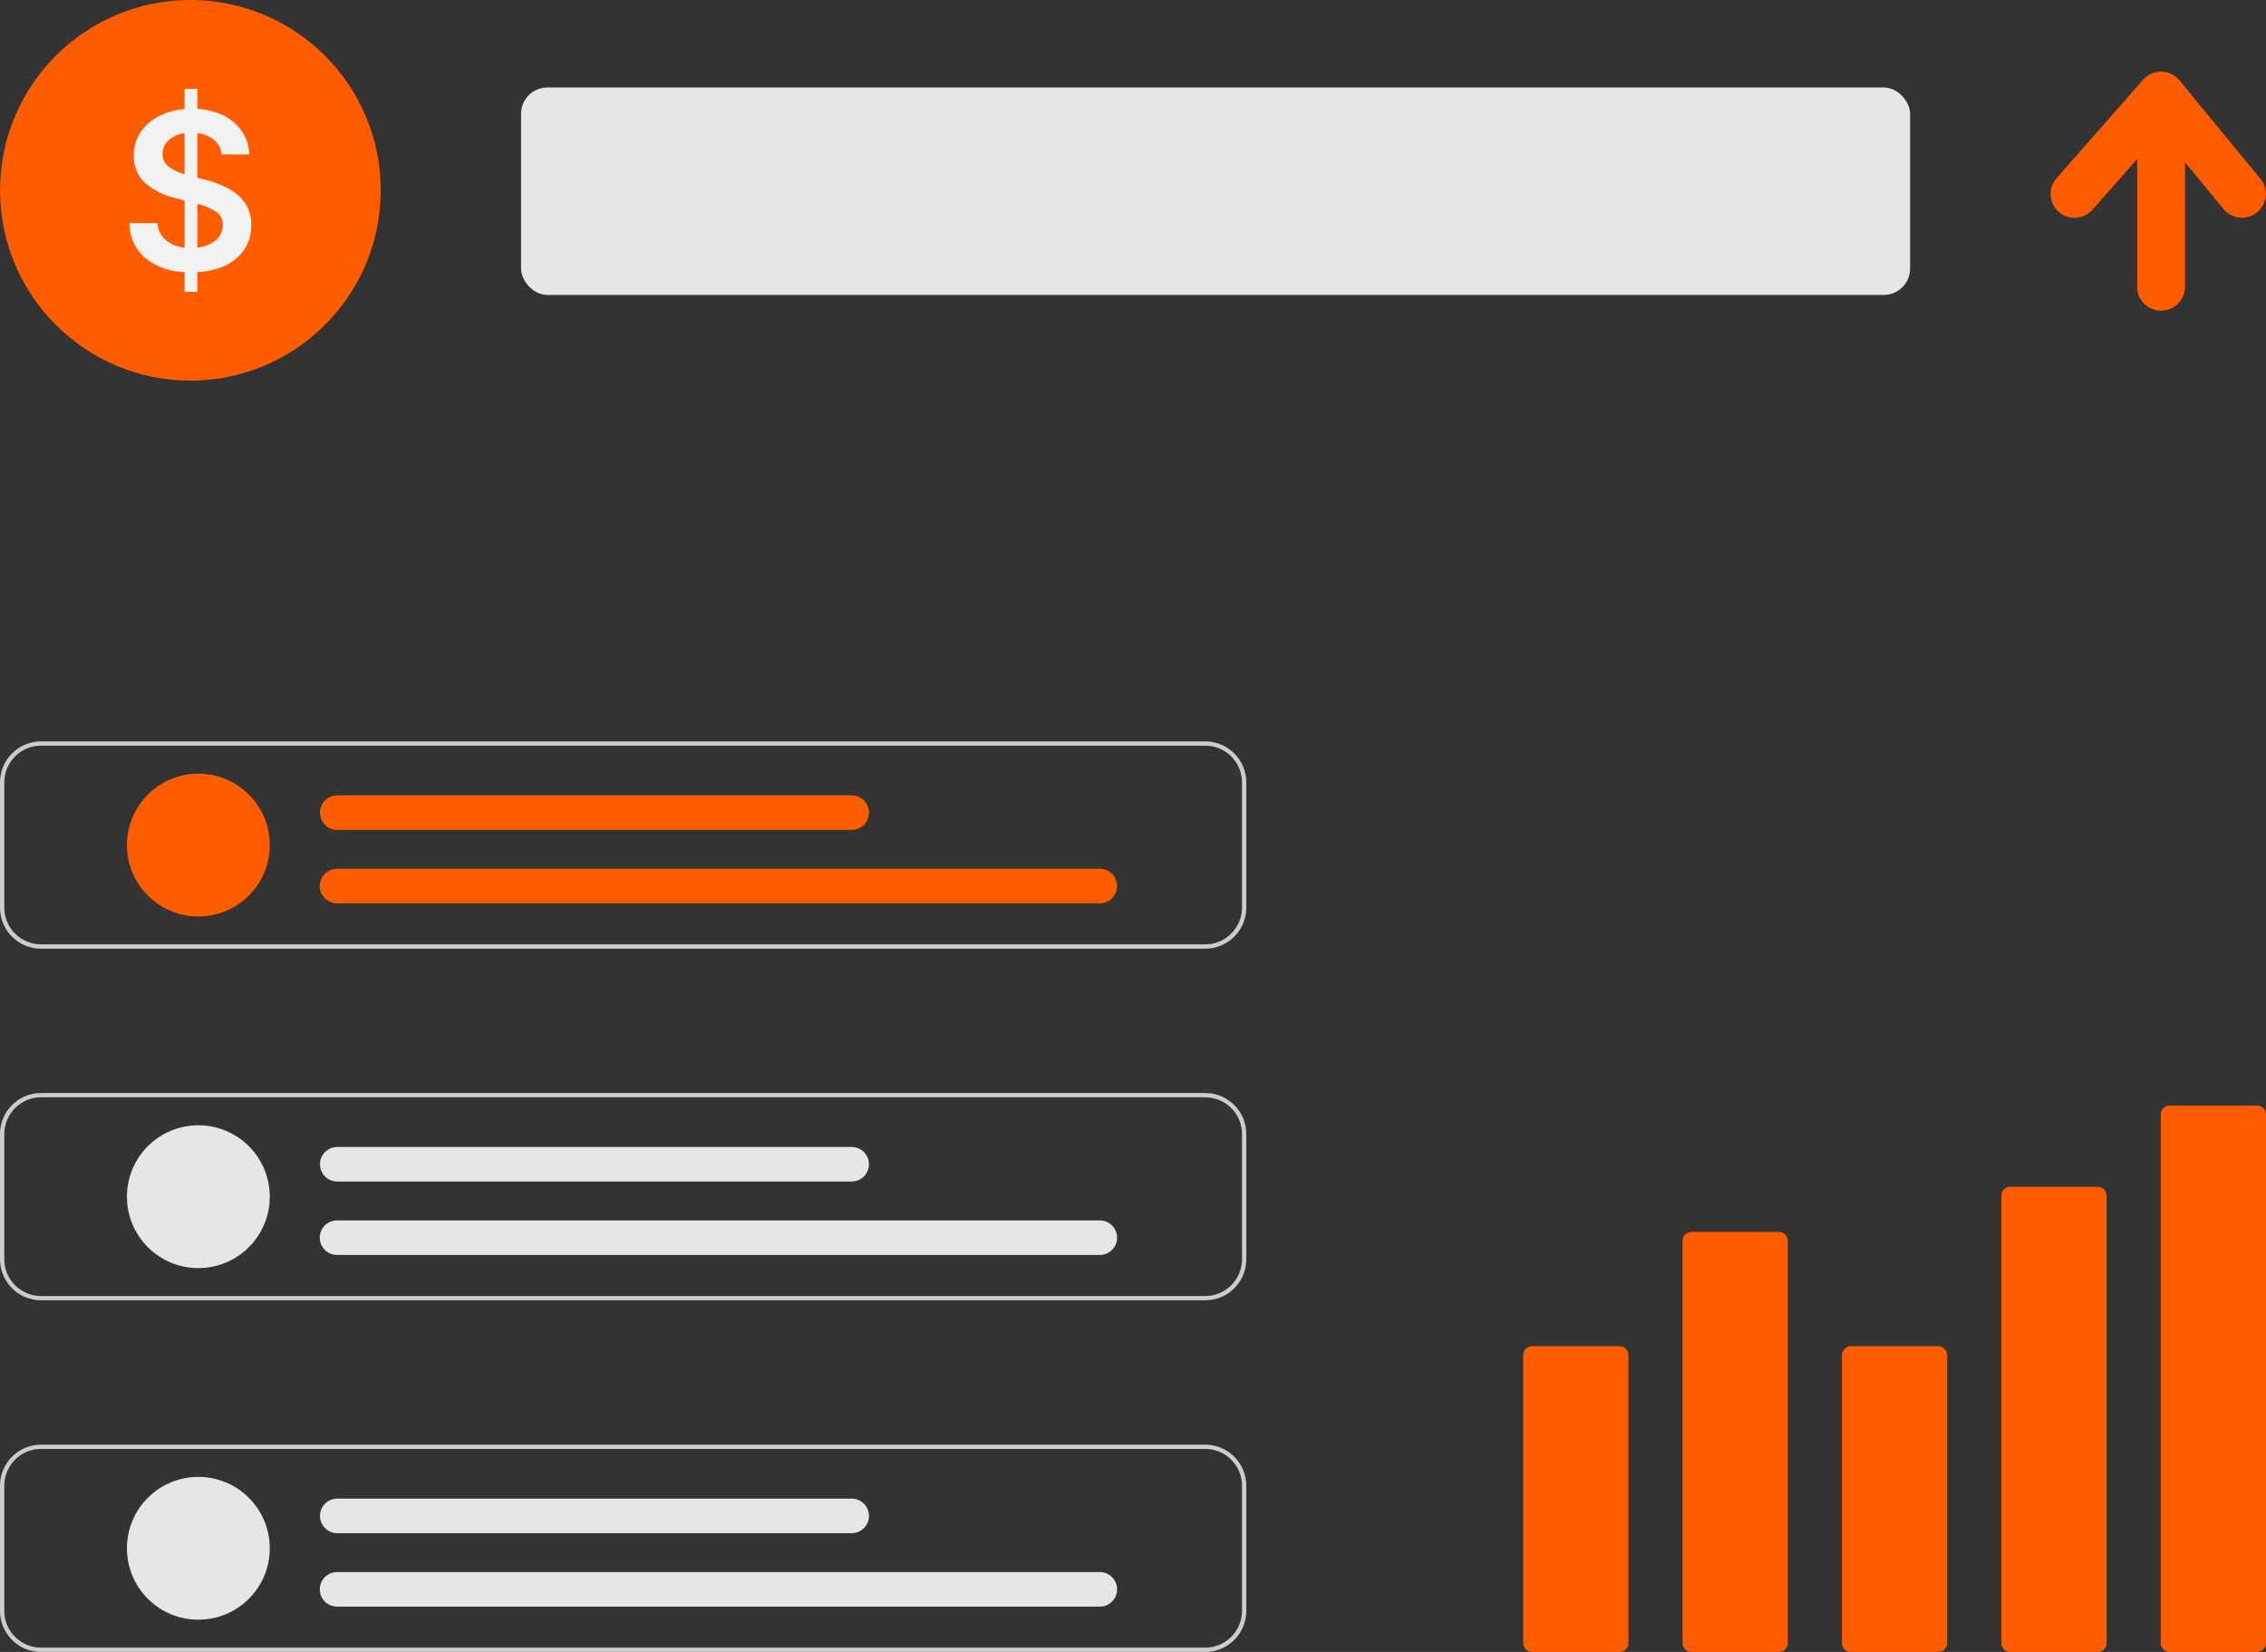
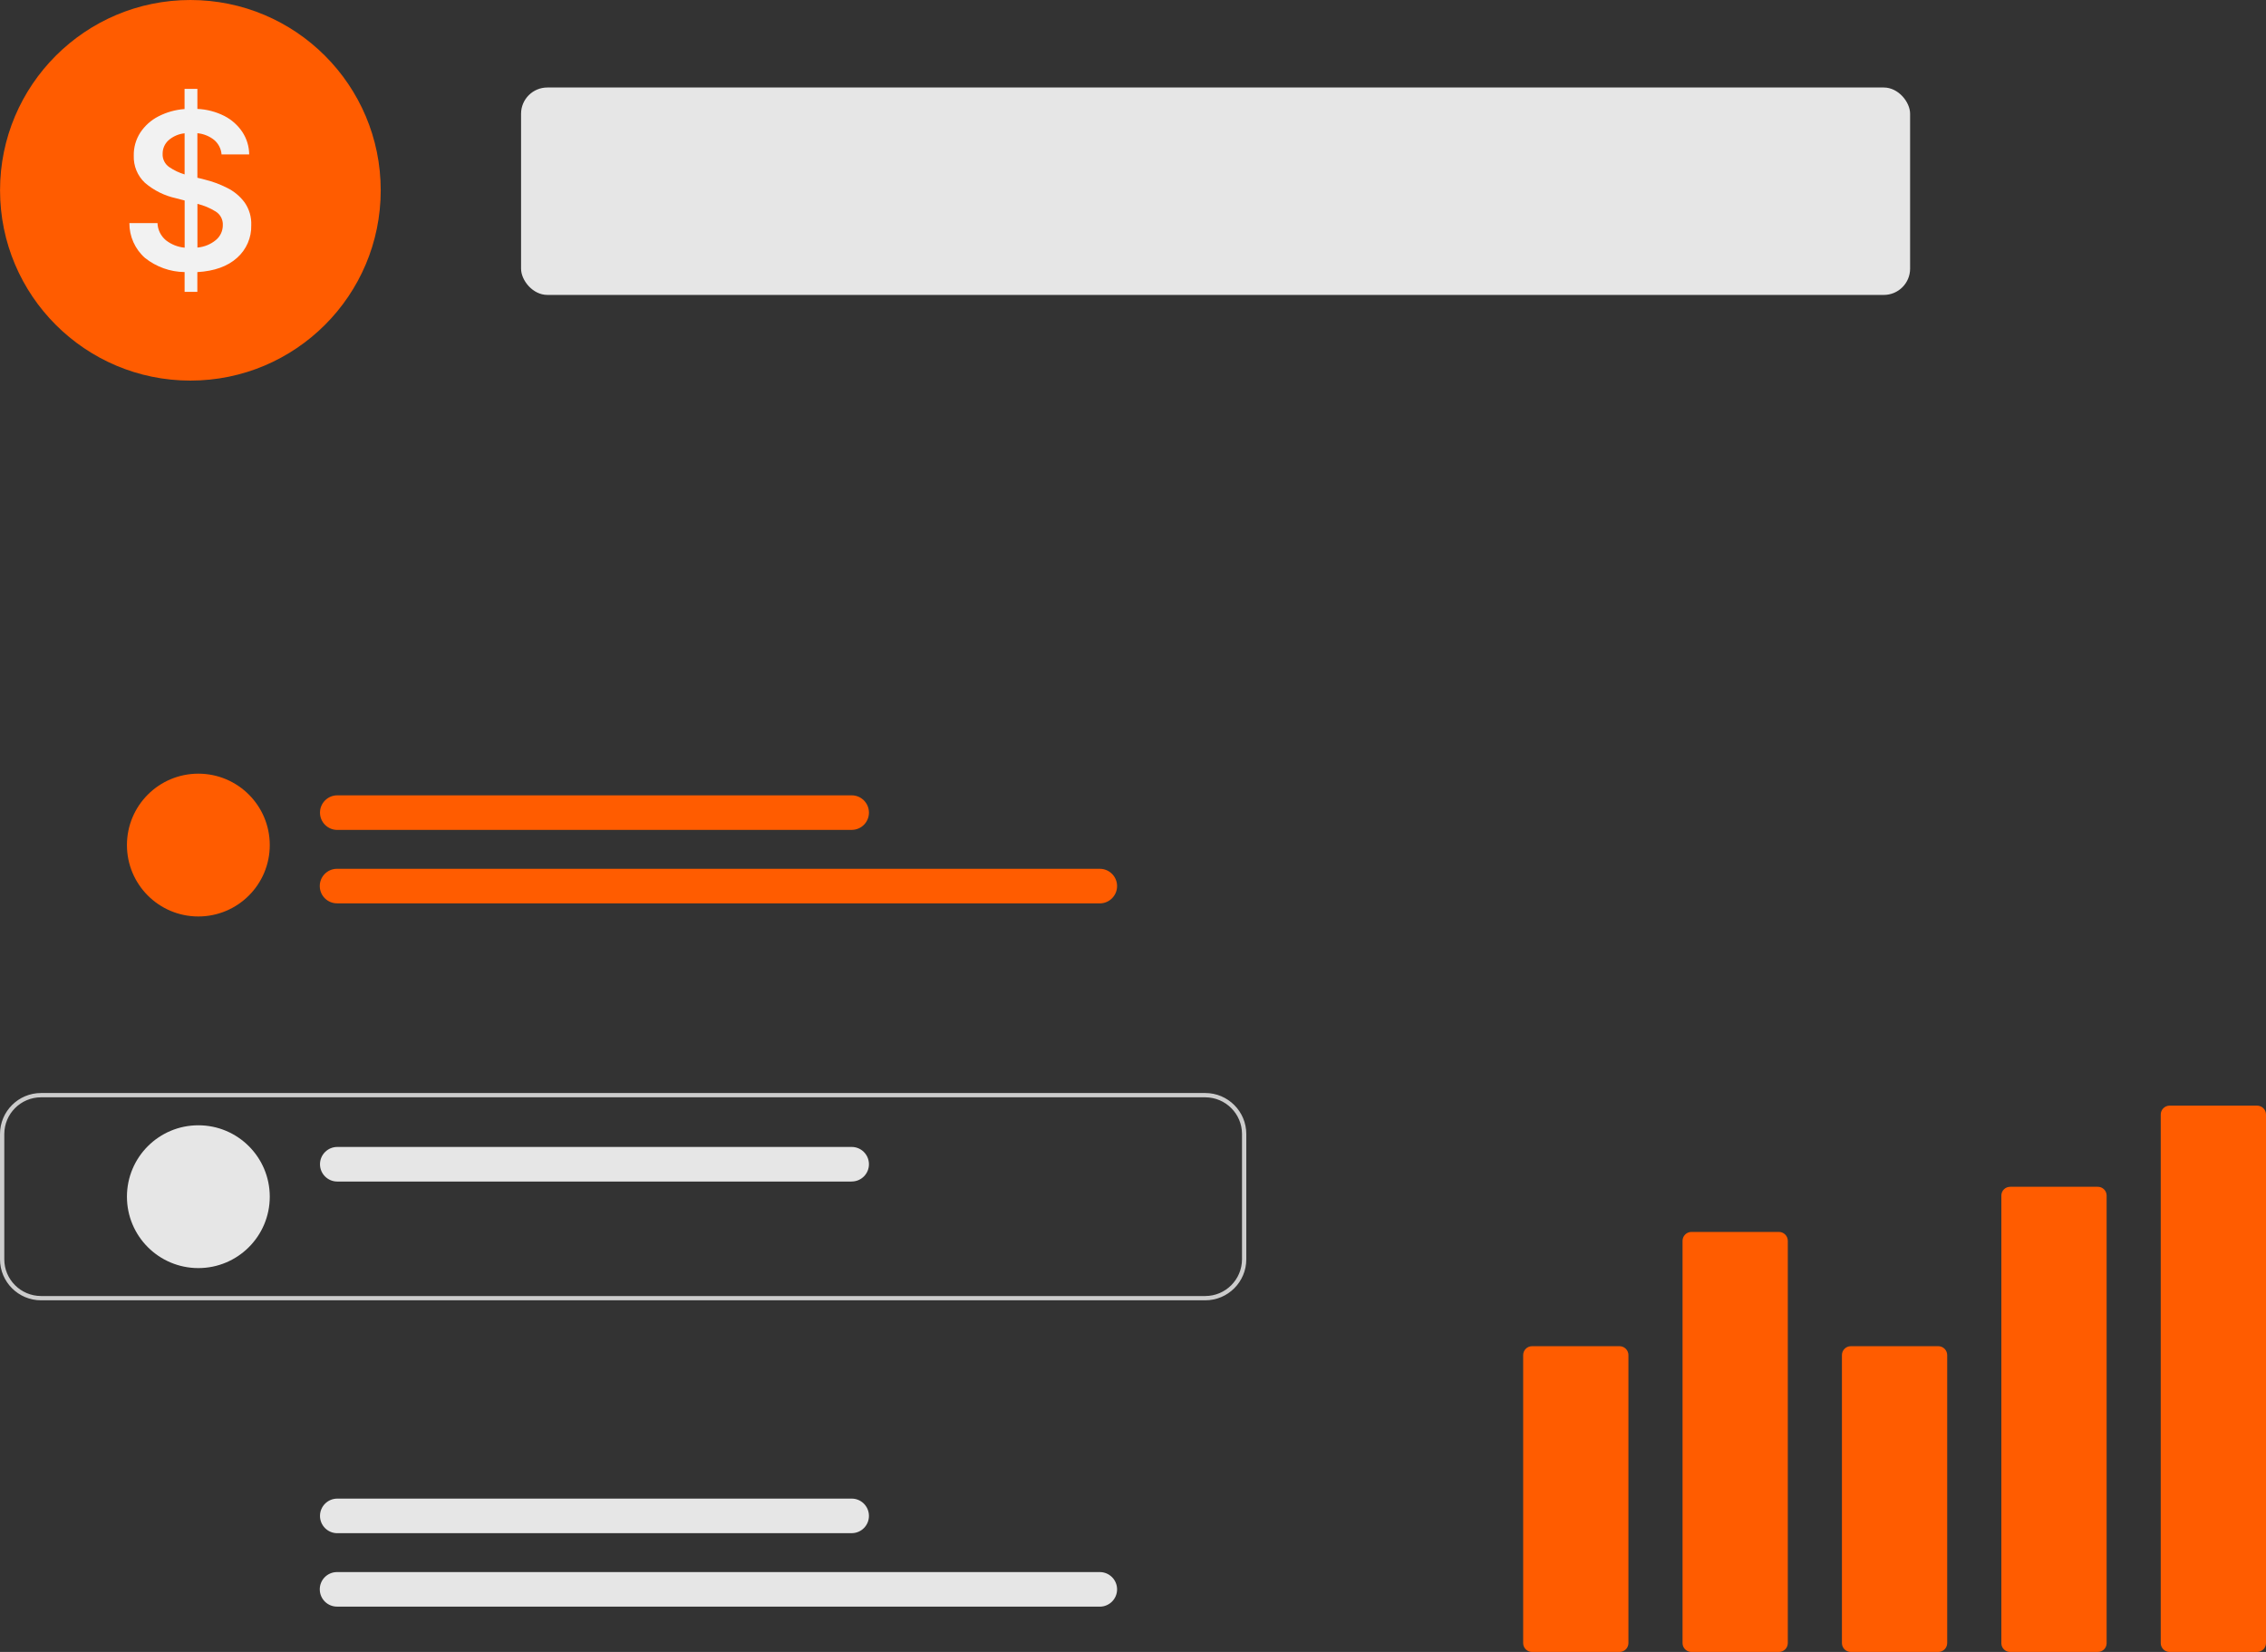
<svg xmlns="http://www.w3.org/2000/svg" id="Layer_1" data-name="Layer 1" viewBox="0 0 517.51 377.36">
  <rect x="0" y="0" width="517.51" height="377.36" fill="#333333" stroke="none" />
  <defs>
    <style>
      .cls-1 {
        fill: #ff5c00;
      }

      .cls-2 {
        fill: #f2f2f2;
      }

      .cls-3 {
        fill: #ccc;
      }

      .cls-4 {
        fill: #e6e6e6;
      }
    </style>
  </defs>
  <g>
    <circle class="cls-1" cx="43.48" cy="43.47" r="43.47" />
    <path class="cls-2" d="M42.16,66.66v-4.51c-3.29-.04-6.47-1.18-9.05-3.23-2.28-2.01-3.58-4.92-3.56-7.96h6.42c.05,1.52.75,2.95,1.93,3.93,1.23.96,2.71,1.54,4.27,1.69v-10.78l-1.96-.51c-2.63-.57-5.07-1.78-7.11-3.53-1.71-1.6-2.64-3.87-2.55-6.22-.04-1.87.49-3.7,1.5-5.27,1.04-1.56,2.45-2.83,4.12-3.68,1.86-.96,3.89-1.53,5.98-1.68v-4.61h2.93v4.58c2.14.09,4.24.64,6.16,1.61,1.66.85,3.07,2.11,4.11,3.66,1,1.52,1.54,3.3,1.56,5.12h-6.31c-.1-1.28-.71-2.47-1.69-3.3-1.1-.88-2.43-1.41-3.83-1.54v10.17l1.63.41c1.78.43,3.5,1.07,5.13,1.89,1.58.77,2.95,1.91,4,3.31,1.08,1.53,1.62,3.37,1.54,5.24.08,2.83-1.11,5.56-3.23,7.44-2.15,1.95-5.18,3.04-9.08,3.27v4.51h-2.92ZM45.08,56.55c1.54-.13,3.01-.72,4.21-1.71,1.03-.84,1.61-2.11,1.6-3.44.05-1.23-.55-2.39-1.59-3.06-1.3-.81-2.72-1.41-4.21-1.77v9.97ZM42.16,39.84v-9.39c-1.37.14-2.66.7-3.69,1.61-.86.79-1.34,1.9-1.33,3.07-.06,1.22.53,2.38,1.54,3.06,1.07.72,2.24,1.28,3.48,1.65h0Z" />
  </g>
  <rect class="cls-4" x="119" y="19.99" width="317.23" height="47.38" rx="6" ry="6" />
-   <path class="cls-1" d="M516.27,40.89l-18.52-22.52c-1.92-2.33-5.36-2.66-7.68-.75-.23.19-.44.39-.63.61l-19.8,22.51c-1.97,2.29-1.7,5.73.58,7.7,2.25,1.93,5.63,1.72,7.62-.49l10.25-11.65v29.21c0,3.01,2.46,5.45,5.47,5.45,3.01,0,5.44-2.44,5.45-5.45v-28.45l8.84,10.75c1.95,2.3,5.4,2.58,7.69.62,2.24-1.91,2.57-5.25.74-7.56h0Z" />
  <g>
-     <path class="cls-3" d="M275.26,216.71H9.37c-5.17,0-9.37-4.2-9.37-9.37v-28.61c0-5.17,4.2-9.37,9.37-9.37h265.89c5.17,0,9.37,4.2,9.37,9.37v28.61c0,5.17-4.2,9.37-9.37,9.37h0ZM9.37,170.33c-4.63,0-8.38,3.76-8.39,8.39v28.61c0,4.63,3.76,8.38,8.39,8.39h265.89c4.63,0,8.38-3.76,8.39-8.39v-28.61c0-4.63-3.76-8.38-8.39-8.39H9.37Z" />
    <path class="cls-1" d="M45.3,209.35c-9.01,0-16.31-7.3-16.31-16.31,0-9.01,7.3-16.31,16.31-16.31,9.01,0,16.31,7.3,16.31,16.31h0c0,9.01-7.3,16.31-16.31,16.31Z" />
    <path class="cls-1" d="M251.18,206.35H77.04c-2.18.04-3.97-1.7-4.01-3.88-.04-2.18,1.7-3.98,3.88-4.01.04,0,.09,0,.13,0h174.13c2.18,0,3.95,1.77,3.95,3.95s-1.77,3.95-3.95,3.95h0Z" />
    <path class="cls-1" d="M194.44,189.58h-117.41c-2.18,0-3.95-1.77-3.95-3.95s1.77-3.95,3.95-3.95h117.41c2.18-.04,3.97,1.7,4.01,3.88.04,2.18-1.7,3.98-3.88,4.01-.04,0-.09,0-.13,0h0Z" />
  </g>
  <g>
    <path class="cls-3" d="M275.26,297.03H9.37c-5.17,0-9.37-4.2-9.37-9.37v-28.61c0-5.17,4.2-9.37,9.37-9.37h265.89c5.17,0,9.37,4.2,9.37,9.37v28.61c0,5.17-4.2,9.37-9.37,9.37h0ZM9.37,250.66c-4.63,0-8.38,3.76-8.39,8.39v28.61c0,4.63,3.76,8.38,8.39,8.39h265.89c4.63,0,8.38-3.76,8.39-8.39v-28.61c0-4.63-3.76-8.38-8.39-8.39H9.37Z" />
    <path class="cls-4" d="M45.3,289.67c-9.01,0-16.31-7.3-16.31-16.31,0-9.01,7.3-16.31,16.31-16.31,9.01,0,16.31,7.3,16.31,16.31h0c0,9.01-7.3,16.31-16.31,16.31Z" />
-     <path class="cls-4" d="M251.18,286.67H77.04c-2.18.04-3.97-1.7-4.01-3.88-.04-2.18,1.7-3.98,3.88-4.01.04,0,.09,0,.13,0h174.13c2.18,0,3.95,1.77,3.95,3.95s-1.77,3.95-3.95,3.95h0Z" />
    <path class="cls-4" d="M194.44,269.9h-117.41c-2.18,0-3.95-1.77-3.95-3.95s1.77-3.95,3.95-3.95h117.41c2.18-.04,3.97,1.7,4.01,3.88.04,2.18-1.7,3.98-3.88,4.01-.04,0-.09,0-.13,0h0Z" />
  </g>
  <g>
-     <path class="cls-3" d="M275.26,377.36H9.37c-5.17,0-9.37-4.2-9.37-9.37v-28.61c0-5.17,4.2-9.37,9.37-9.37h265.89c5.17,0,9.37,4.2,9.37,9.37v28.61c0,5.17-4.2,9.37-9.37,9.37h0ZM9.37,330.98c-4.63,0-8.38,3.76-8.39,8.39v28.61c0,4.63,3.76,8.38,8.39,8.39h265.89c4.63,0,8.38-3.76,8.39-8.39v-28.61c0-4.63-3.76-8.38-8.39-8.39H9.37Z" />
-     <path class="cls-4" d="M45.3,369.99c-9.01,0-16.31-7.3-16.31-16.31,0-9.01,7.3-16.31,16.31-16.31,9.01,0,16.31,7.3,16.31,16.31h0c0,9.01-7.3,16.31-16.31,16.31Z" />
    <path class="cls-4" d="M251.18,367H77.04c-2.18.04-3.97-1.7-4.01-3.88-.04-2.18,1.7-3.98,3.88-4.01.04,0,.09,0,.13,0h174.13c2.18,0,3.95,1.77,3.95,3.95s-1.77,3.95-3.95,3.95h0Z" />
    <path class="cls-4" d="M194.44,350.23h-117.41c-2.18,0-3.95-1.77-3.95-3.95s1.77-3.95,3.95-3.95h117.41c2.18-.04,3.97,1.7,4.01,3.88.04,2.18-1.7,3.98-3.88,4.01-.04,0-.09,0-.13,0h0Z" />
  </g>
  <path class="cls-1" d="M369.86,377.36h-19.96c-1.13,0-2.04-.91-2.04-2.04v-65.77c0-1.13.91-2.04,2.04-2.04h19.96c1.13,0,2.04.91,2.04,2.04v65.77c0,1.13-.92,2.04-2.04,2.04h0Z" />
  <path class="cls-1" d="M406.26,377.36h-19.96c-1.13,0-2.04-.91-2.04-2.04v-91.87c0-1.13.91-2.04,2.04-2.04h19.96c1.13,0,2.04.91,2.04,2.04v91.87c0,1.13-.91,2.04-2.04,2.04Z" />
  <path class="cls-1" d="M442.66,377.36h-19.96c-1.13,0-2.04-.91-2.04-2.04v-65.77c0-1.13.91-2.04,2.04-2.04h19.96c1.13,0,2.04.91,2.04,2.04v65.77c0,1.13-.91,2.04-2.04,2.04Z" />
  <path class="cls-1" d="M479.07,377.36h-19.96c-1.1.02-2.01-.85-2.04-1.95v-102.36c.03-1.1.94-1.97,2.04-1.95h19.96c1.1-.02,2.01.85,2.04,1.95v102.36c-.03,1.1-.94,1.97-2.04,1.94Z" />
  <path class="cls-1" d="M515.47,377.36h-19.96c-1.13,0-2.04-.91-2.04-2.04v-120.72c0-1.13.91-2.04,2.04-2.04h19.96c1.13,0,2.04.91,2.04,2.04v120.72c0,1.13-.91,2.04-2.04,2.04Z" />
</svg>